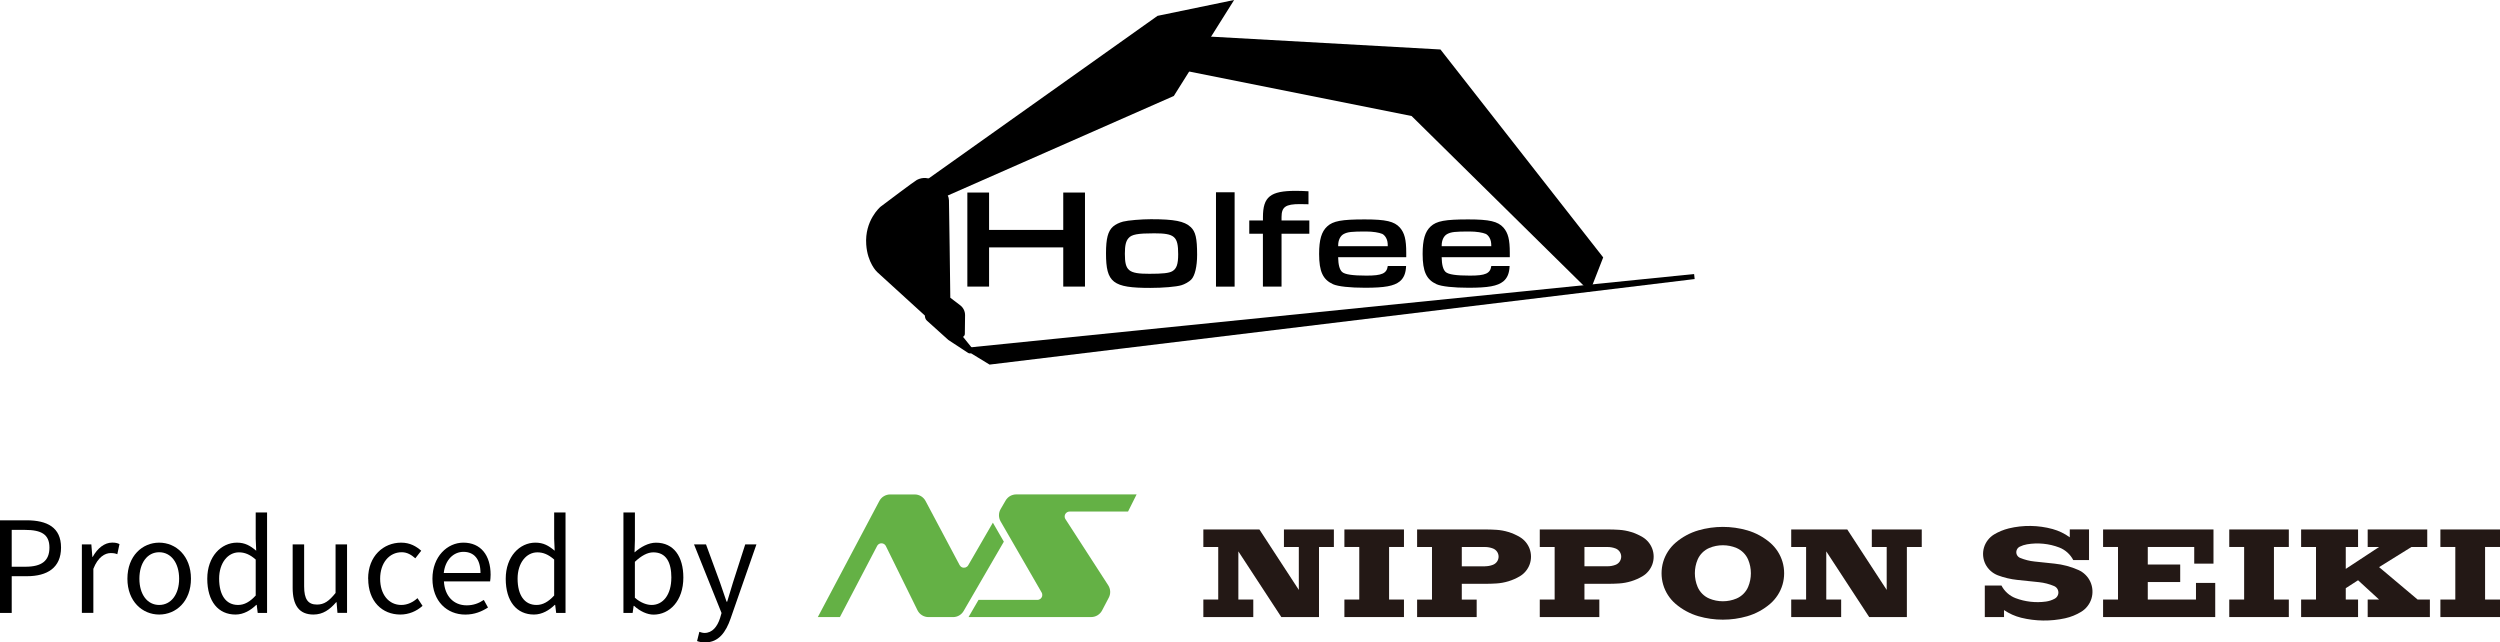
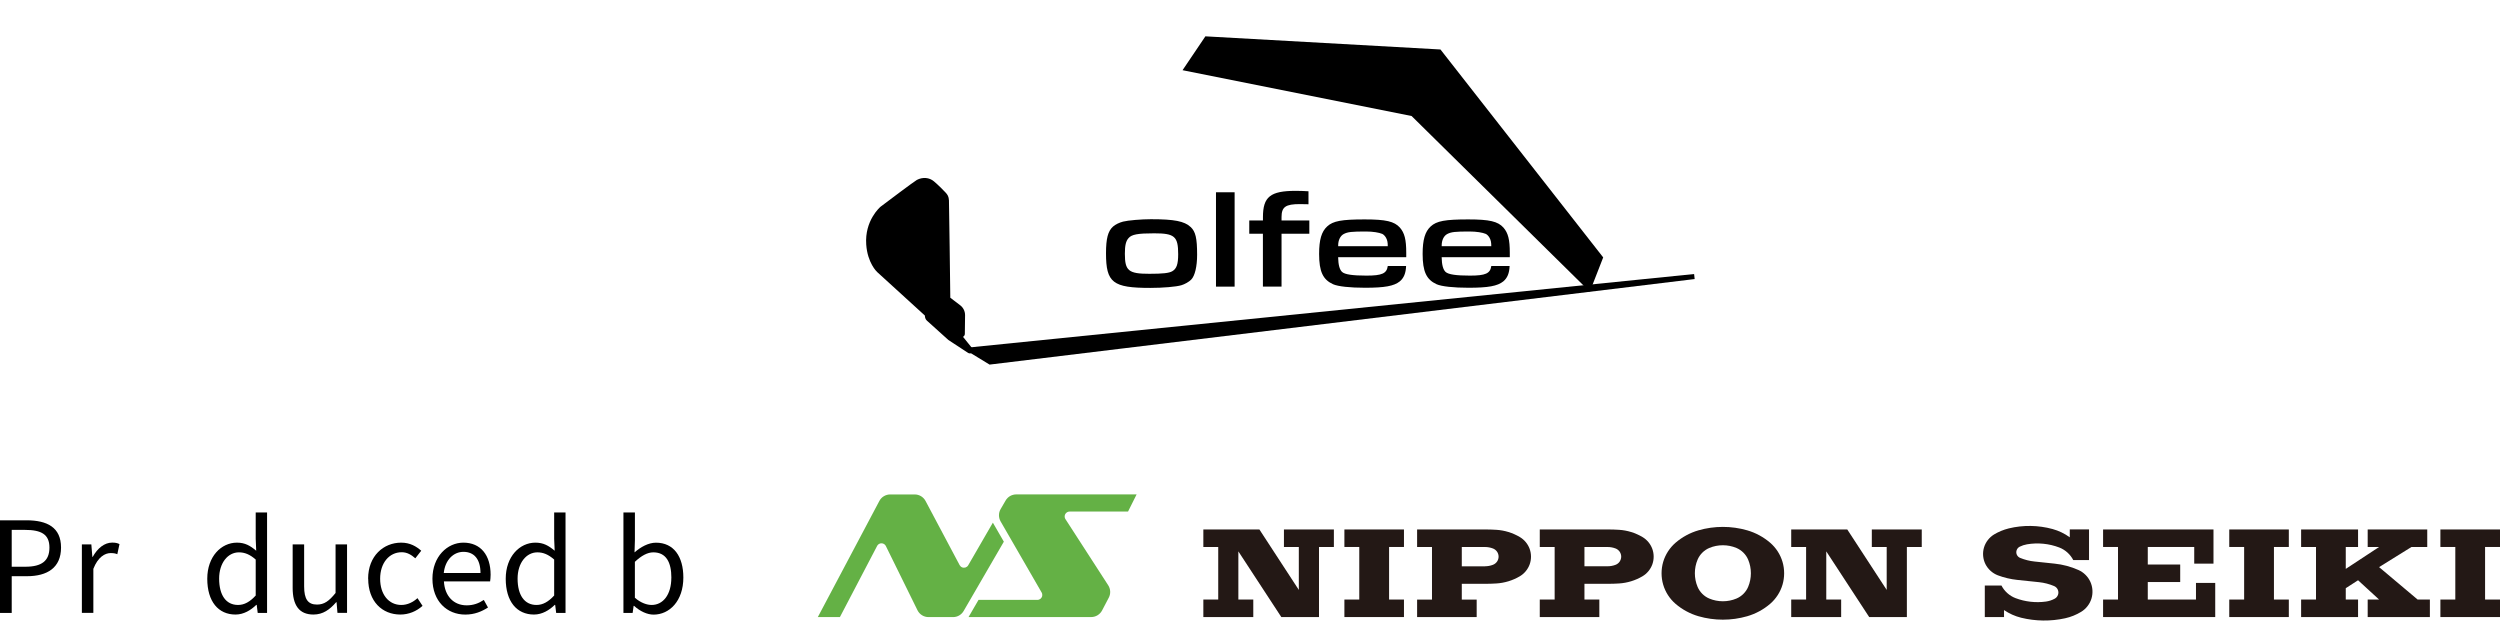
<svg xmlns="http://www.w3.org/2000/svg" id="b" viewBox="0 0 646.74 166.19">
  <defs>
    <style>.d{fill:#231815;}.e{fill:#64b145;}</style>
  </defs>
  <g id="c">
-     <path d="M250.25,49.81h5.62v9.67h19.19v-9.67h5.62v24.33h-5.62v-10.14h-19.19v10.14h-5.62v-24.33Z" />
    <path d="M308.01,58.72c1.28,1.2,1.68,2.88,1.68,7.19,0,3.03-.58,5.47-1.53,6.42-.62.62-1.68,1.2-2.55,1.46-1.35.4-4.74.69-8.03.69-9.7,0-11.46-1.35-11.46-8.94,0-3.87.51-5.76,1.82-6.93.62-.55,1.61-1.02,2.59-1.28,1.28-.33,4.78-.62,7.22-.62,6.02,0,8.65.51,10.25,2.01ZM291.95,61.6c-.69.77-.95,1.9-.95,4.05,0,4.41.95,5.18,6.35,5.18,3.47,0,5.07-.18,5.91-.66,1.13-.66,1.53-1.82,1.53-4.41,0-4.6-.91-5.4-6.2-5.4-4.27,0-5.84.29-6.64,1.24Z" />
    <path d="M314.57,49.74h4.82v24.41h-4.82v-24.41Z" />
    <path d="M326.72,60.47h-3.54v-3.43h3.54v-.88c0-5.25,1.9-6.79,8.5-6.79,1.13,0,2.01.04,3.28.11v3.36c-.98-.04-1.53-.04-2.23-.04-3.69,0-4.74.73-4.74,3.36v.88h7.19v3.43h-7.19v13.68h-4.82v-13.68Z" />
    <path d="M346.17,66.52c.04,1.97.36,3.21,1.02,3.83.73.66,2.74.95,6.31.95,4.01,0,5.25-.55,5.51-2.48h4.74c-.07,1.86-.58,3.1-1.64,3.98-1.5,1.2-3.9,1.64-8.97,1.64-3.9,0-6.97-.33-8.28-.91-2.63-1.2-3.61-3.28-3.61-7.84,0-3.68.62-5.76,2.08-7.11,1.53-1.42,3.76-1.82,9.7-1.82,5.51,0,7.66.51,9.12,2.12,1.2,1.39,1.64,3.06,1.64,6.53v1.13h-17.62ZM359.01,63.68c0-.98-.11-1.53-.44-2.15-.26-.47-.62-.84-.98-1.02-.84-.36-2.44-.62-4.23-.62-3.69,0-4.74.11-5.76.66-.88.47-1.42,1.61-1.42,2.92v.22h12.84Z" />
    <path d="M372.95,66.52c.04,1.97.36,3.21,1.02,3.83.73.66,2.74.95,6.31.95,4.01,0,5.25-.55,5.51-2.48h4.74c-.07,1.86-.58,3.1-1.64,3.98-1.5,1.2-3.9,1.64-8.97,1.64-3.9,0-6.97-.33-8.28-.91-2.63-1.2-3.61-3.28-3.61-7.84,0-3.68.62-5.76,2.08-7.11,1.53-1.42,3.76-1.82,9.71-1.82,5.51,0,7.66.51,9.12,2.12,1.2,1.39,1.64,3.06,1.64,6.53v1.13h-17.62ZM385.79,63.68c0-.98-.11-1.53-.44-2.15-.26-.47-.62-.84-.98-1.02-.84-.36-2.44-.62-4.23-.62-3.69,0-4.74.11-5.76.66-.88.47-1.42,1.61-1.42,2.92v.22h12.84Z" />
    <path d="M250.88,91.42c-.15,0-.31-.04-.44-.13l-5.09-3.33-5.55-5c-.27-.25-.45-.59-.5-.95l-.05-.39-12.34-11.25c-.11-.1-2.49-2.38-2.82-7.1-.44-6.22,3.56-9.67,3.73-9.81,1.48-1.12,8.76-6.6,9.38-6.92,1.51-.78,3.21-.64,4.41.38,1.08.91,2.57,2.39,3.08,2.97.42.48.75.93.8,1.96.05.97.31,22.17.35,25.17l2.57,1.96c.8.61,1.26,1.57,1.25,2.57l-.06,4.81c0,.33-.19.63-.47.78l2.4,2.98c.25.31.24.75-.03,1.05-.16.17-.38.27-.6.27Z" />
    <path d="M251.15,90.19h0s0,0,0,0Z" />
-     <polygon points="244.05 51.08 239.57 46.64 299.45 4.1 319.26 0 303.66 24.83 303.48 24.91 244.05 51.08" />
    <polygon points="411.28 75.46 365.17 30.01 305.92 18.16 311.83 9.4 372.64 12.8 414.74 66.59 411.28 75.46" />
    <polygon points="256 94.32 249.01 90.06 438.26 70.89 438.4 72.19 256 94.32" />
    <path d="M0,134.6h6.85c5.35,0,8.94,1.83,8.94,7.05s-3.56,7.41-8.81,7.41h-3.95v9.5H0v-23.96ZM6.59,146.61c4.21,0,6.2-1.53,6.2-4.96s-2.12-4.57-6.33-4.57h-3.43v9.53h3.56Z" />
    <path d="M21.18,140.83h2.45l.26,3.23h.1c1.24-2.25,3.04-3.69,5.03-3.69.78,0,1.34.1,1.89.39l-.56,2.61c-.59-.23-1.01-.29-1.73-.29-1.47,0-3.3,1.04-4.47,4.08v11.39h-2.97v-17.72Z" />
-     <path d="M32.96,149.71c0-5.91,3.88-9.33,8.22-9.33s8.22,3.43,8.22,9.33-3.88,9.27-8.22,9.27-8.22-3.39-8.22-9.27ZM46.34,149.71c0-4.08-2.09-6.85-5.16-6.85s-5.12,2.77-5.12,6.85,2.06,6.79,5.12,6.79,5.16-2.71,5.16-6.79Z" />
    <path d="M53.62,149.71c0-5.75,3.62-9.33,7.67-9.33,2.09,0,3.43.78,4.99,2.09l-.13-3.07v-6.82h2.94v25.98h-2.42l-.26-2.09h-.1c-1.4,1.37-3.26,2.51-5.38,2.51-4.44,0-7.31-3.36-7.31-9.27ZM66.15,154.05v-9.3c-1.53-1.34-2.87-1.86-4.34-1.86-2.87,0-5.12,2.74-5.12,6.79,0,4.28,1.76,6.82,4.9,6.82,1.63,0,3.07-.82,4.57-2.45Z" />
    <path d="M75.71,152.06v-11.23h2.97v10.87c0,3.3.98,4.7,3.33,4.7,1.83,0,3.1-.88,4.8-3v-12.57h2.97v17.72h-2.48l-.23-2.77h-.1c-1.66,1.93-3.43,3.2-5.88,3.2-3.72,0-5.38-2.42-5.38-6.92Z" />
    <path d="M95.23,149.71c0-5.91,4.01-9.33,8.55-9.33,2.32,0,3.92.98,5.19,2.09l-1.53,1.96c-1.04-.91-2.12-1.57-3.52-1.57-3.23,0-5.58,2.77-5.58,6.85s2.22,6.79,5.48,6.79c1.63,0,3.07-.75,4.18-1.76l1.31,1.99c-1.6,1.44-3.62,2.25-5.74,2.25-4.7,0-8.32-3.39-8.32-9.27Z" />
    <path d="M111.87,149.71c0-5.75,3.88-9.33,8-9.33,4.5,0,7.05,3.26,7.05,8.32,0,.65-.07,1.27-.13,1.7h-11.95c.2,3.79,2.51,6.2,5.88,6.2,1.73,0,3.13-.52,4.44-1.4l1.08,1.96c-1.57,1.01-3.46,1.83-5.88,1.83-4.7,0-8.49-3.43-8.49-9.27ZM124.3,148.24c0-3.56-1.63-5.48-4.41-5.48-2.51,0-4.73,2.02-5.09,5.48h9.5Z" />
    <path d="M130.83,149.71c0-5.75,3.62-9.33,7.67-9.33,2.09,0,3.43.78,4.99,2.09l-.13-3.07v-6.82h2.94v25.98h-2.42l-.26-2.09h-.1c-1.4,1.37-3.26,2.51-5.38,2.51-4.44,0-7.31-3.36-7.31-9.27ZM143.36,154.05v-9.3c-1.53-1.34-2.87-1.86-4.34-1.86-2.87,0-5.12,2.74-5.12,6.79,0,4.28,1.76,6.82,4.9,6.82,1.63,0,3.07-.82,4.57-2.45Z" />
    <path d="M164.05,156.73h-.13l-.26,1.83h-2.38v-25.98h2.97v7.12l-.1,3.2c1.6-1.4,3.59-2.51,5.55-2.51,4.6,0,7.08,3.59,7.08,9.01,0,6.1-3.62,9.6-7.7,9.6-1.63,0-3.49-.85-5.03-2.25ZM173.68,149.45c0-3.92-1.31-6.56-4.67-6.56-1.5,0-3.07.85-4.77,2.45v9.3c1.57,1.37,3.17,1.86,4.34,1.86,2.94,0,5.09-2.64,5.09-7.05Z" />
-     <path d="M180.33,165.83l.59-2.38c.36.13.88.29,1.34.29,2.02,0,3.3-1.63,4.01-3.82l.39-1.34-7.12-17.75h3.1l3.62,9.86c.52,1.53,1.14,3.36,1.7,4.96h.16c.49-1.6,1.01-3.39,1.5-4.96l3.17-9.86h2.9l-6.69,19.19c-1.21,3.49-3.07,6.17-6.59,6.17-.85,0-1.53-.13-2.09-.36Z" />
    <path class="e" d="M211.57,159.63l15.92-30.04c.27-.51.68-.94,1.17-1.23.49-.29,1.06-.45,1.63-.45h6.34c.57,0,1.14.16,1.63.45.49.3.9.72,1.17,1.23l8.82,16.6c.14.26.38.48.66.59.28.11.6.11.88.02.28-.1.53-.3.68-.56l6.38-11.03,2.84,4.92-10.4,17.93c-.28.48-.68.88-1.16,1.16-.48.28-1.03.42-1.58.42h-6.35c-.59,0-1.18-.17-1.68-.48-.5-.31-.91-.76-1.17-1.29l-8.18-16.61c-.14-.28-.38-.5-.67-.62-.29-.11-.62-.12-.91-.01-.29.11-.54.33-.68.6l-9.63,18.41h-5.71Z" />
    <path class="e" d="M294.07,127.9h-31.17c-.55,0-1.11.15-1.59.42-.48.28-.88.68-1.16,1.16l-1.29,2.22c-.28.48-.43,1.03-.43,1.59s.15,1.11.42,1.59l10.62,18.4c.15.26.2.56.15.86-.05.29-.21.56-.43.75-.23.19-.52.3-.82.3h-15.23l-2.58,4.44h31.73c.58,0,1.15-.16,1.64-.46.49-.3.9-.73,1.17-1.24l1.74-3.32c.26-.49.39-1.06.36-1.62-.03-.56-.2-1.11-.51-1.58l-11.06-17.11c-.17-.25-.23-.57-.19-.87.04-.3.2-.58.43-.78.23-.2.53-.31.83-.31h15.12l2.22-4.44Z" />
    <polygon class="d" points="595.29 141.5 595.29 136.97 610.02 136.97 610.02 141.5 606.84 141.5 606.84 147.17 615.46 141.5 612.51 141.5 612.51 136.97 627.92 136.97 627.92 141.5 623.84 141.5 615.46 146.71 625.43 155.1 628.6 155.1 628.6 159.63 612.51 159.63 612.51 155.1 615.46 155.1 610.02 150.11 606.84 152.16 606.84 155.1 610.02 155.1 610.02 159.63 595.29 159.63 595.29 155.1 599.14 155.1 599.14 141.5 595.29 141.5" />
    <polygon class="d" points="544.06 141.5 544.06 136.97 572.62 136.97 572.62 145.81 567.64 145.81 567.64 141.5 555.62 141.5 555.62 146.04 564.01 146.04 564.01 150.57 555.62 150.57 555.62 155.1 568.09 155.1 568.09 150.8 573.07 150.8 573.07 159.63 544.06 159.63 544.06 155.1 547.92 155.1 547.92 141.5 544.06 141.5" />
    <polygon class="d" points="576.7 141.5 576.7 136.97 592.11 136.97 592.11 141.5 588.26 141.5 588.26 155.1 592.11 155.1 592.11 159.63 576.7 159.63 576.7 155.1 580.55 155.1 580.55 141.5 576.7 141.5" />
    <polygon class="d" points="311.3 141.5 311.3 136.97 325.8 136.97 336 152.61 336 141.5 332.15 141.5 332.15 136.97 345.07 136.97 345.07 141.5 341.22 141.5 341.22 159.63 331.47 159.63 320.36 142.64 320.36 155.1 324.22 155.1 324.22 159.63 311.3 159.63 311.3 155.1 315.15 155.1 315.15 141.5 311.3 141.5" />
    <polygon class="d" points="363.2 136.97 347.79 136.97 347.79 141.5 351.64 141.5 351.64 155.1 347.79 155.1 347.79 159.63 363.2 159.63 363.2 155.1 359.35 155.1 359.35 141.5 363.2 141.5 363.2 136.97" />
    <polygon class="d" points="463.38 159.63 463.38 155.1 467.23 155.1 467.23 141.5 463.38 141.5 463.38 136.97 477.88 136.97 488.08 152.61 488.08 141.5 484.23 141.5 484.23 136.97 497.15 136.97 497.15 141.5 493.3 141.5 493.3 159.63 483.55 159.63 472.45 142.64 472.45 155.1 476.3 155.1 476.3 159.63 463.38 159.63" />
    <path class="d" d="M518.45,159.63h-4.99v-8.16h4.31c.75,1.48,2.08,2.67,3.63,3.26,2.5.95,5.24,1.26,7.89.89.79-.11,1.55-.36,2.25-.74.4-.21.71-.58.86-1.01.15-.43.13-.91-.06-1.33-.18-.41-.53-.75-.95-.93-1.24-.52-2.55-.86-3.88-1l-5.64-.59c-1.72-.18-3.42-.58-5.04-1.19-1.37-.52-2.54-1.57-3.2-2.88-.66-1.31-.8-2.87-.39-4.28.41-1.41,1.37-2.65,2.62-3.41,1.17-.7,2.45-1.23,3.78-1.56,3.72-.91,7.67-.85,11.36.16,1.59.44,3.11,1.17,4.44,2.14v-2.04h4.98v7.93h-4.08c-.76-1.48-2.08-2.67-3.63-3.26-2.64-1.01-5.54-1.29-8.32-.82-.66.11-1.31.32-1.91.62-.36.18-.65.51-.78.89-.14.38-.12.81.04,1.18.17.37.47.67.85.82,1.19.49,2.45.81,3.73.94l5.2.55c2.13.22,4.22.78,6.17,1.65,1.35.6,2.47,1.71,3.08,3.06.61,1.35.71,2.92.28,4.33-.43,1.41-1.4,2.66-2.67,3.43-1.27.77-2.67,1.34-4.12,1.66-3.75.83-7.69.78-11.42-.14-1.57-.39-3.08-1.07-4.41-1.98v1.81Z" />
    <polygon class="d" points="646.74 136.97 631.32 136.97 631.32 141.5 635.18 141.5 635.18 155.1 631.32 155.1 631.32 159.63 646.74 159.63 646.74 155.1 642.88 155.1 642.88 141.5 646.74 141.5 646.74 136.97" />
    <path class="d" d="M366.6,141.5v-4.53h17.68c.94,0,1.88.03,2.82.09,2.13.13,4.23.78,6.07,1.87,1.17.69,2.09,1.8,2.55,3.08.46,1.28.46,2.72,0,3.99-.46,1.28-1.38,2.39-2.55,3.08-1.84,1.09-3.94,1.73-6.07,1.86-.94.06-1.88.09-2.82.09h-6.12v4.08h3.85v4.53h-15.41v-4.53h3.85v-13.6h-3.85ZM384.19,146.49c.69,0,1.39-.13,2.03-.38.42-.16.8-.46,1.06-.83.26-.37.4-.83.4-1.28s-.14-.91-.4-1.28c-.26-.37-.63-.67-1.06-.83-.65-.25-1.34-.38-2.03-.38h-6.03v4.99h6.03Z" />
    <path class="d" d="M416.01,151.02h-6.12v4.08h3.85v4.53h-15.41v-4.53h3.85v-13.6h-3.85v-4.53h17.68c.94,0,1.88.03,2.82.09,2.13.13,4.23.78,6.07,1.87,1.17.69,2.09,1.8,2.55,3.08.46,1.28.46,2.71,0,3.99-.46,1.28-1.38,2.39-2.55,3.08-1.84,1.09-3.94,1.73-6.07,1.86-.94.06-1.88.09-2.82.09M415.92,141.5h-6.03v4.99h6.03c.69,0,1.39-.13,2.03-.38.42-.16.8-.46,1.05-.83s.4-.83.4-1.28-.14-.91-.4-1.28c-.26-.37-.63-.67-1.05-.83-.65-.25-1.34-.38-2.03-.38" />
    <path class="d" d="M433.45,156.2c-1.51-1.3-2.63-3.04-3.19-4.95-.56-1.91-.56-3.98,0-5.89.56-1.91,1.69-3.65,3.19-4.95,1.72-1.48,3.77-2.59,5.95-3.22,4.09-1.18,8.51-1.18,12.59,0,2.18.63,4.23,1.74,5.95,3.22,1.51,1.3,2.63,3.04,3.19,4.95.56,1.91.56,3.98,0,5.89-.56,1.91-1.69,3.65-3.19,4.95-1.72,1.48-3.77,2.59-5.95,3.22-4.08,1.18-8.5,1.18-12.59,0-2.18-.63-4.23-1.74-5.95-3.22M442.18,154.84c2.22.94,4.82.94,7.04,0,1.35-.57,2.46-1.68,3.02-3.02.94-2.22.94-4.82,0-7.04-.57-1.35-1.68-2.45-3.02-3.02-2.22-.94-4.82-.94-7.04,0-1.35.57-2.45,1.68-3.02,3.02-.94,2.22-.94,4.82,0,7.04.57,1.35,1.68,2.46,3.02,3.02" />
  </g>
</svg>